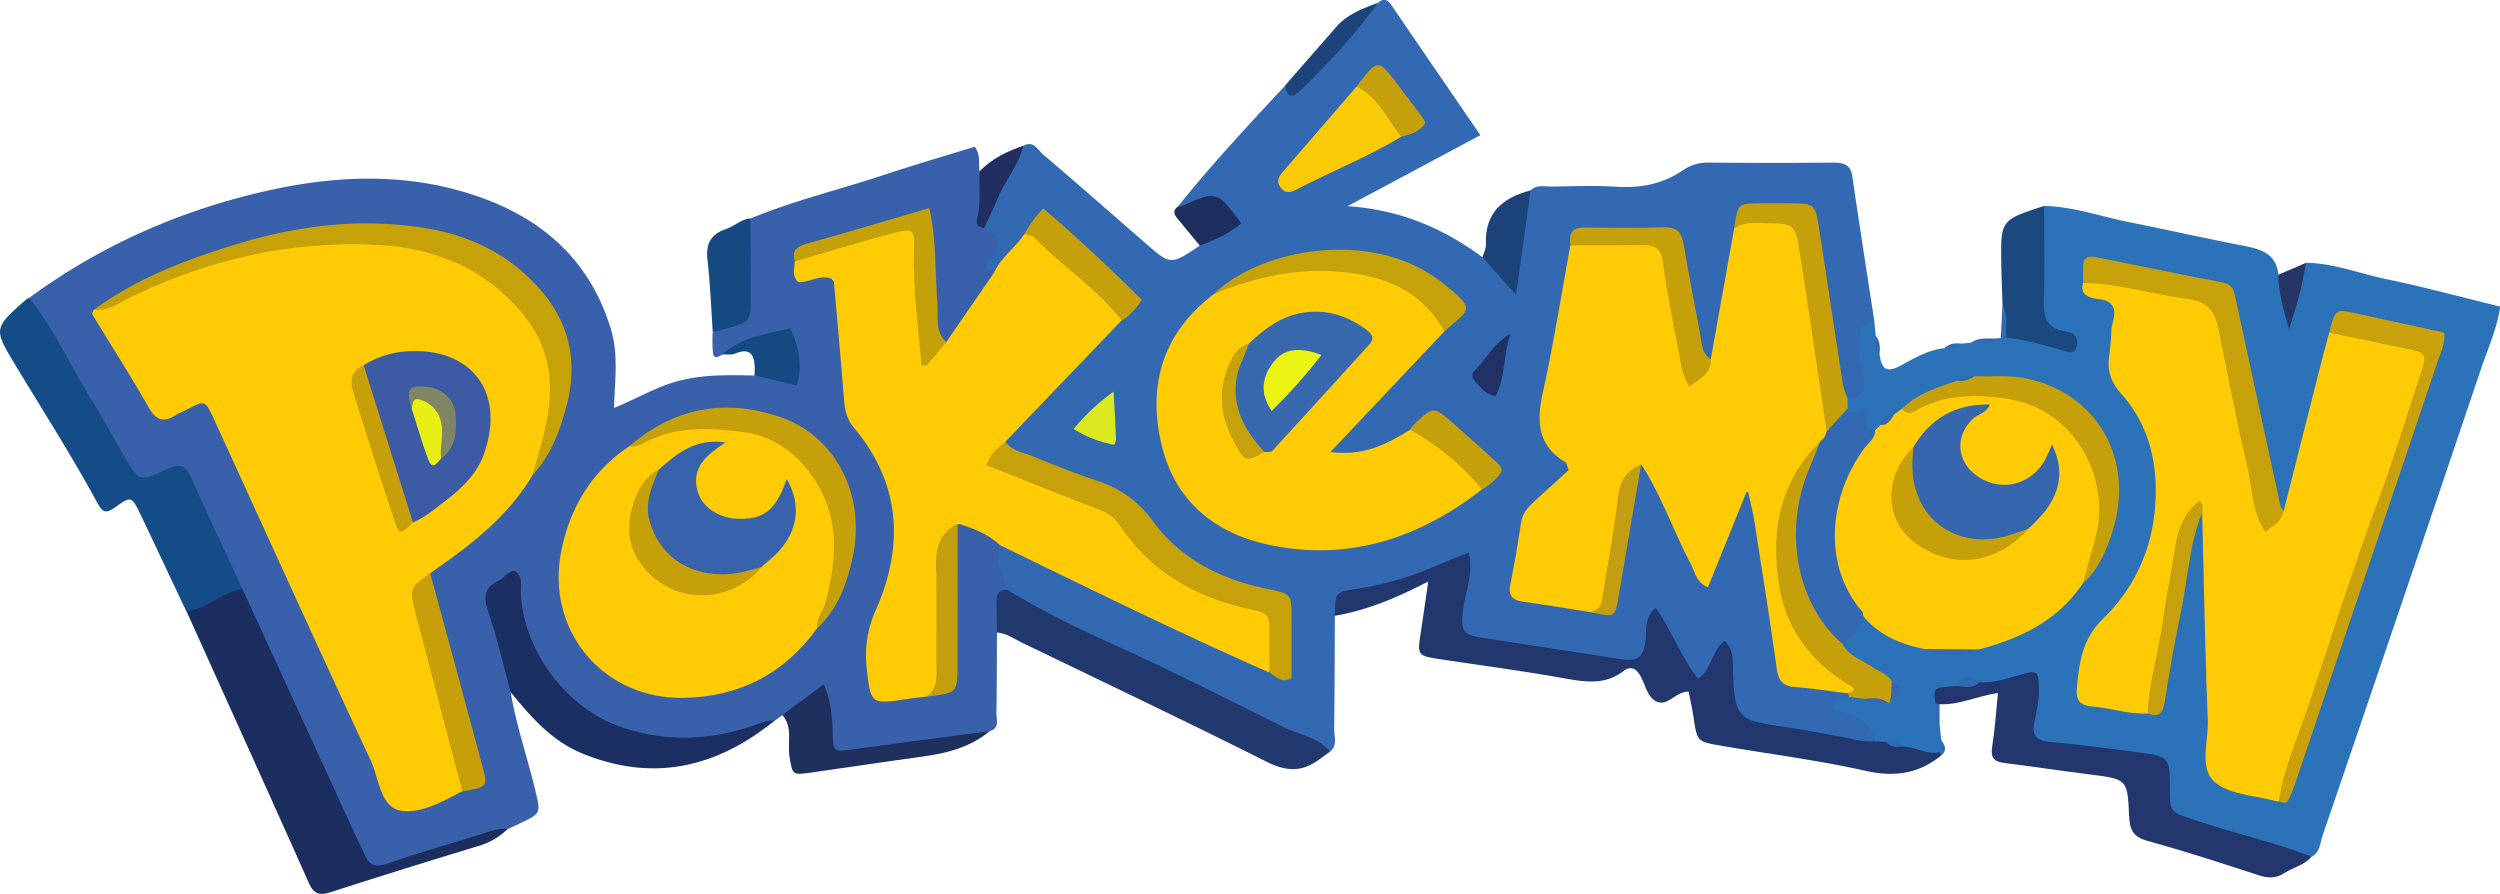
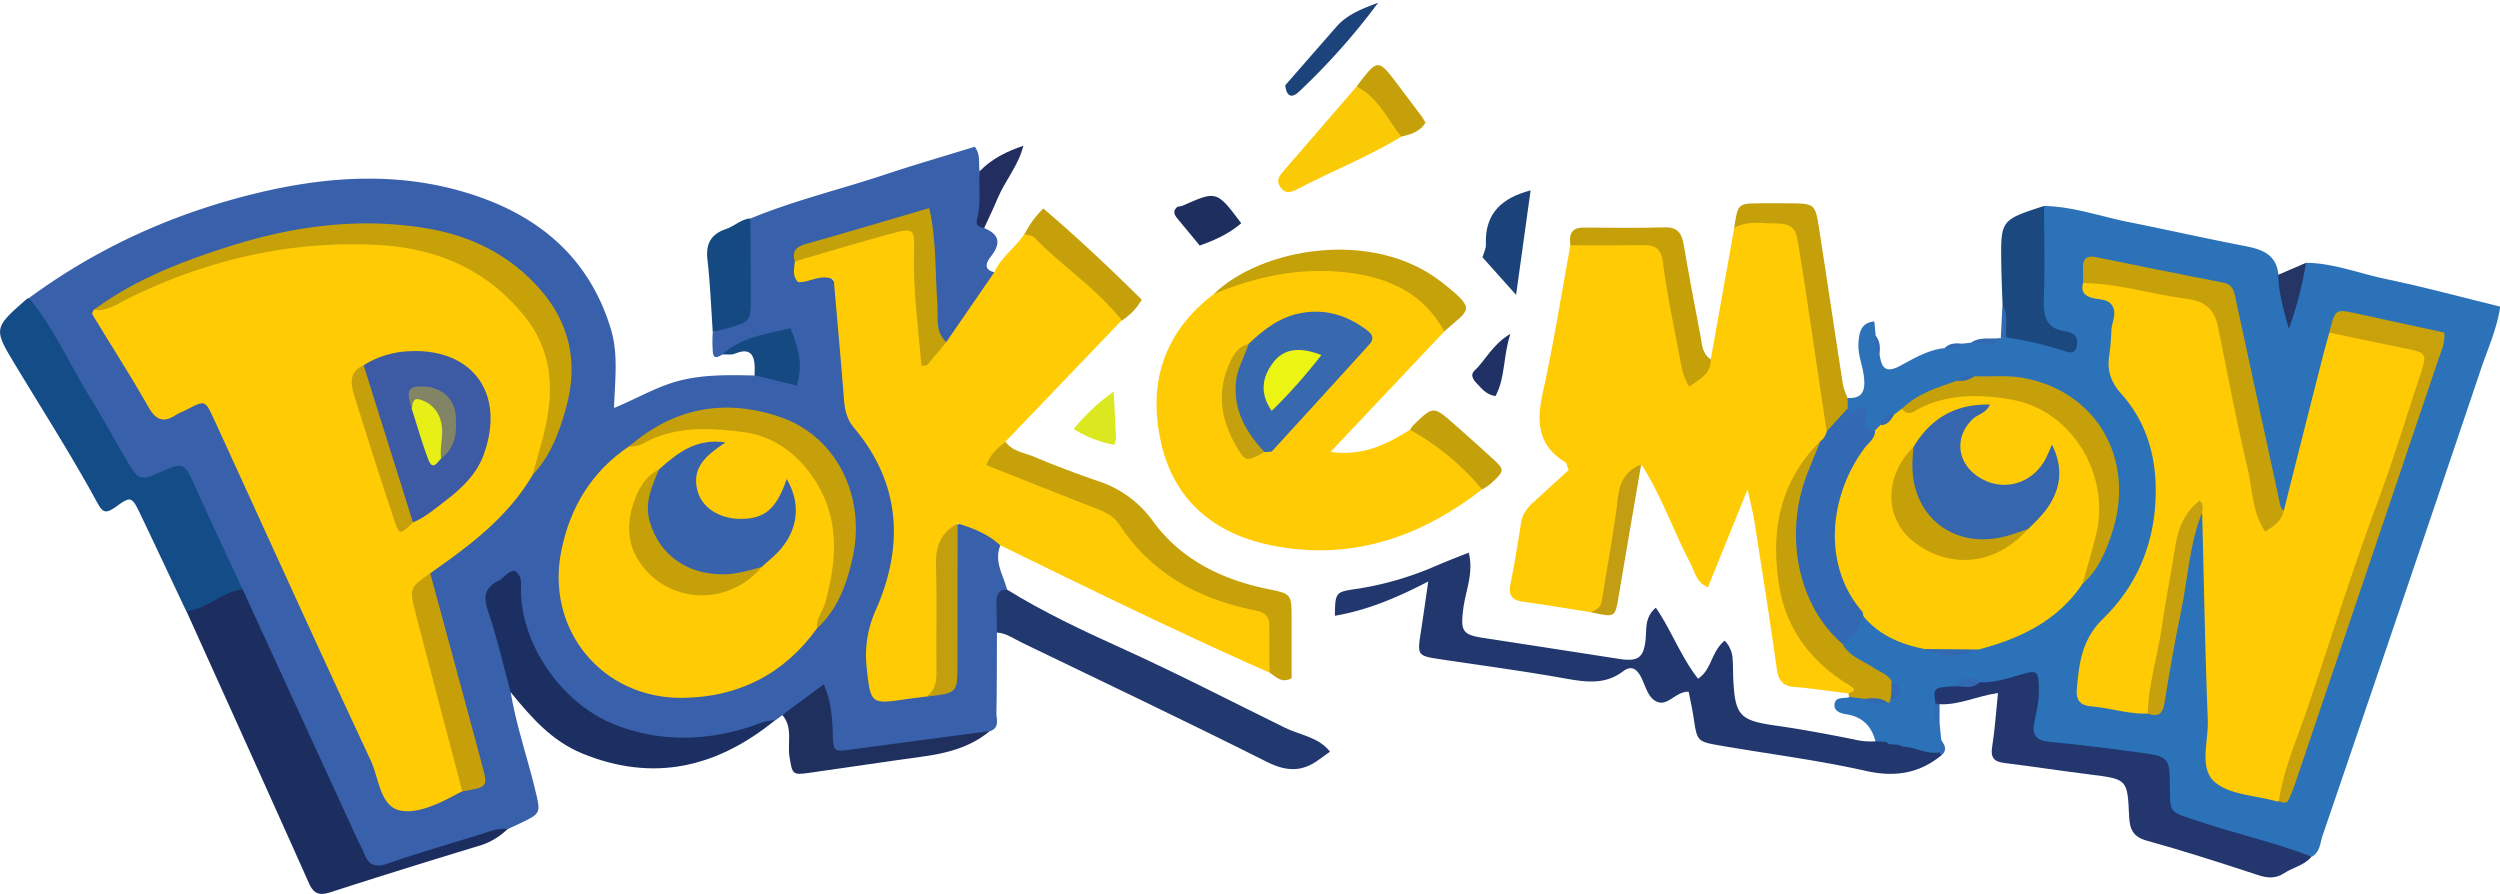
<svg xmlns="http://www.w3.org/2000/svg" viewBox="0 0 916.07 327.55">
  <defs>
    <style>.cls-1{fill:#3269b2;}.cls-2{fill:#3860ab;}.cls-3{fill:#2b72b8;}.cls-4{fill:#21376d;}.cls-5{fill:#1c2d60;}.cls-6{fill:#144c87;}.cls-7{fill:#23366e;}.cls-8{fill:#21396e;}.cls-9{fill:#1c2f62;}.cls-10{fill:#1a487f;}.cls-11{fill:#1f305e;}.cls-12{fill:#144981;}.cls-13{fill:#1c4379;}.cls-14{fill:#1e2f5f;}.cls-15{fill:#1d447a;}.cls-16{fill:#212e5f;}.cls-17{fill:#243566;}.cls-18{fill:#ffcb04;}.cls-19{fill:#fecb04;}.cls-20{fill:#c6a109;}.cls-21{fill:#c6a00a;}.cls-22{fill:#c5a00a;}.cls-23{fill:#fbca06;}.cls-24{fill:#c5a10a;}.cls-25{fill:#c6a009;}.cls-26{fill:#c4a00b;}.cls-27{fill:#c39e12;}.cls-28{fill:#c5a00b;}.cls-29{fill:#dbe81f;}.cls-30{fill:#1f3165;}.cls-31{fill:#c6a108;}.cls-32{fill:#c7a009;}.cls-33{fill:#c4a00a;}.cls-34{fill:#c39f0e;}.cls-35{fill:#c7a109;}.cls-36{fill:#c8a10b;}.cls-37{fill:#c6a00d;}.cls-38{fill:#3868ae;}.cls-39{fill:#c5a10d;}.cls-40{fill:#3d5aa5;}.cls-41{fill:#c6a00b;}.cls-42{fill:#3863ac;}.cls-43{fill:#c5a009;}.cls-44{fill:#3566ae;}.cls-45{fill:#ecf413;}.cls-46{fill:#818565;}.cls-47{fill:#e8ef16;}</style>
  </defs>
  <title>Asset 7@</title>
  <g id="Layer_2" data-name="Layer 2">
    <g id="Layer_1-2" data-name="Layer 1">
-       <path class="cls-1" d="M489.13,225.64c-.06,13.83-.05,27.67-.26,41.5,0,2.78,1.33,6-1.52,8.29-5.8-.42-10.89-3.1-15.85-5.64-31.35-16-63.5-30.42-94.91-46.33-3.54-1.79-7.22-3.46-9.6-6.9-2.06-5.69-6.56-11.24-1-17.37,8.66.24,15.74,5,22.94,8.79,25,13,51.06,23.65,76.47,35.67.64.16,1.53.58,1.91.27,6.35-5.18,2.13-12.13,2.8-18.25.47-4.26-2.73-6.3-6.73-7.25-19.4-4.61-35.69-14-47.23-30.77-2.54-3.69-6.52-5.5-10.56-7.18-8.88-3.71-18.09-6.57-26.94-10.39-3.91-1.69-8.24-2.85-10.42-7.12-.8-5.08,3-7.74,5.9-10.7,11.74-12,23.7-23.71,35.46-35.64,3.75-3.23,5.29-6.39,1.15-10.77-7.73-8.18-16.3-15.39-24.82-22.68-5.42-4.64-6.34,1.39-8.71,3.9a120.77,120.77,0,0,1-11.83,13.34c-5.83,1.06-6.26-2.51-4.64-6.32,1.78-4.15.64-7.57-1-11.19C361.65,71.43,367.51,62,375,53.4c3.74-2,5.25,1.5,7.2,3.17,12.62,10.76,25.09,21.72,37.61,32.6,9.17,8,9.18,8,19.84.81,1.24-2.47,3.49-3.74,5.76-5.07s5.5-2.16,3.82-5.59-4.25-5.8-8.62-4.49c-2.95.88-5.74,3.57-9.06.92,12.42-15.45,25.91-30,39.43-44.44,7.17.25,10.13-5.88,13.73-10.08A156.76,156.76,0,0,1,505,1c2-1.8,3.49-1.1,4.83.86,10.65,15.59,21.32,31.16,32.61,47.67l-48.63,26c20,1.42,35.38,8.43,49.42,18.72,5.59,1.27,8.85,4.7,10.18,9.6,2.44-10.76,1-23.35,7.47-34.12,2.2-2.17,5-1.34,7.56-1.37,8-.11,15.94-.43,23.88.06,8.92.56,17-1,24.46-6.11a15.71,15.71,0,0,1,9.35-2.73q22.89.21,45.78,0c3.85,0,6.22.84,6.85,5.16,2.56,17.69,5.35,35.35,8.06,53-4.8,5.6-2,11.79-1.53,17.85s1,12.53-8.37,11.61c-4.43-2-4.28-6.26-4.95-10.09-3-16.9-5.5-33.87-8.18-50.82-1.06-6.66-4.82-10-11.51-9.47-5.69.49-13.49-2.46-14.22,7.56-1.85,12.44-4.55,24.72-6.55,37.13-.58,3.57-1.22,7.2-3.76,10.07-6.35.66-6.41-4.59-7.44-8.4-2.09-7.72-2.82-15.74-4.48-23.57-2.72-12.88-2.69-12.89-15.44-12.93q-8,0-16,0c-2.75,0-5.46,0-6.26,3.49-4.06,18.54-6.51,37.36-10,56-1.29,6.88-1.14,13,4.38,18.38s2.77,10.71-2,14.48c-10,7.81-11.46,18.87-13.11,30.15-.87,5.89,1.22,8.76,7,9.57,6.26.87,12.47,2.09,18.74,2.9,4.27,1.36,6.51.62,7.28-4.61,1.71-11.74,3.83-23.42,5.74-35.12.7-4.26,1.24-8.51,4.13-12,6.09-1.24,6.8,4.11,8.61,7.51,5.26,9.92,8.44,20.87,15.3,31,5.6-6.37,6.62-14.42,10.15-21.18,1.48-2.85,2.28-7.55,5.89-7.12,4,.47,4.59,5.23,5.13,8.79,2.37,15.72,5.15,31.39,7.08,47.15,1.12,9.1,4.82,13.85,14.15,14.22a22.3,22.3,0,0,1,9.64,2.13,3.55,3.55,0,0,1,1.54,2.26c-2.12,4.67,2.34,4.86,4.52,6.72,3.53,3,8.37,5.68,4.1,11.53-15.79.81-30.81-3.69-46-6.9-4.49-.94-5.65-5.12-6.88-9-1.49-4.74-.39-9.88-2.2-14.47-1.46,0-1.86.94-2.47,1.7-6.39,7.92-7.67,7.84-13.4-.87-1.46-2.23-2.68-4.61-4.07-6.87s-1.66-5-4.27-6.38c-4,13.77-5.37,14.66-20.52,12.77-13.54-1.69-27-4-40.45-6.15-12.28-2-13.87-4.55-12.33-16.66.48-3.81,2.31-7.65.37-12.12-13.25,3.11-25.54,9.33-39,11.32C491.83,219.78,491.32,223.67,489.13,225.64Z" />
      <path class="cls-2" d="M360.62,83.58c5.64,2.29,6.23,5.61,2.51,10.35-1.51,1.94-3.16,4.76,1.25,5.84-2.06,11.73-9.45,19.72-18.58,26.5-5.5-3.69-5.14-9.58-5.46-15.11-.47-7.9.49-15.86-.93-23.72-.67-3.74-1.59-7.65-6.78-6.17-11.72,3.34-23.41,6.79-35,10.59a4.07,4.07,0,0,0-3.1,4.48c.17.31.23.86.41.9,14.33,3.05,14.85,13.71,15.4,25.59.67,14.72,2.25,28.85,11.56,42.27,12.43,17.92,10.29,38.63,2.28,58.4-2.67,6.6-4.75,13.09-3.76,20.31,1.31,9.43,2.51,10.44,12.14,9.39a52.49,52.49,0,0,1,7-.53c6.62,0,8.19-4.32,8.3-9.85.26-12.19,0-24.39.14-36.58,0-4.59-.44-9.27,1.7-13.61,8.29-3.17,13.38-1,16.89,7.17-2.49,5.9,1.07,10.9,2.41,16.23-2.11,5,.35,11.16-3.69,15.74-.05,9.84,0,19.69-.2,29.52,0,2.34,1.27,5.47-2.38,6.62-16.5,6.58-34.19,6.71-51.39,9.42-5.28.83-8.1-1.86-8.78-7-.3-2.3-.4-4.61-.58-6.92-.38-4.73-1.48-8.36-7-4.22-2.51,1.87-5.71,1.33-8.27,2.84l-2.74,2c-31.87,18.5-71.53,7.19-87.49-20.21-4.05-6.95-7.34-14.08-8.08-22.24-.2-2.31,1-6.47-2.75-6.25-4.08.24-4.77,4.14-3.94,7.68,1.59,6.78,3.54,13.47,5.21,20.23.84,3.41,3,6.89.22,10.4,2,12.15,6.07,23.76,8.94,35.68,2.1,8.7,2.22,8.68-5.55,12.39-1.49.71-3,1.39-4.48,2.09-14.33,6.28-29.76,9.27-44.37,14.71-4.24,1.57-7,.34-9.42-3.05a38,38,0,0,1-3.42-6.09c-13.9-30.62-28.31-61-42-91.7C81.07,205.68,76,193.44,70.27,181.47c-2.74-5.79-5.74-8.61-12.19-5.52-4.45,2.12-8.9,1.25-11.43-2.92-12.71-20.88-26.63-41.1-36-63.85C37,89.81,66.25,77,98.08,69.85c23.37-5.2,47-6.47,70.19,0,26.73,7.42,47.1,22.81,55.57,50.71,2.77,9.14,1.51,18.48,1.16,28.93,8.58-3.51,16.1-8.12,24.69-10.18,8.92-2.14,17.81-1.89,26.78-1.72,2-1.56,4.32-1.29,6.66-.92s4.85,1.58,6.29-1.07c1.56-2.85.53-5.89-.75-8.59-1.45-3.06-4.22-2.68-6.92-2.07-5.79,1.3-11.61,2.51-17.07,5-1.33.66-3.06,2-3.45-.64a49.88,49.88,0,0,1-.06-7.54c10.41-5.19,11.86-14.2,11-24.6-.47-5.76-.94-11.83,2.76-17.06,16-6.64,32.81-10.63,49.17-16.07,11-3.65,22.1-6.87,33.08-10.27,2.31,3.15,1.25,6.26,1.81,9.06C365.18,69.25,358.91,76.73,360.62,83.58Z" />
      <path class="cls-3" d="M677,145.8c5.79.45,6.52-3.15,6-7.63-.43-4.25-2.32-8.21-2-12.66.29-4.05,1.07-7.24,5.8-7.73l.51,5.26c1.09,2.1.27,4.59,1.4,6.68.7,4.68,1.88,7.39,7.63,4.3,5.06-2.73,10.2-5.85,16.2-6.45,2-1.3,4.61-.08,6.53-1.65l3.23-.37c3.41-1.73,7.44.42,10.8-1.69l0,0a9.08,9.08,0,0,1,2.53-1.68c6.07-1.31,11.66,1.5,17.52,2.06C745.41,117.24,743,89,749,75.47c10.66.21,20.69,3.83,31,5.9,14.31,2.87,28.55,6.07,42.87,8.84,6.23,1.21,11.31,3.17,12,10.48,3.9,3.45,3.73,8.14,4.05,12.38,1-5.69,1.86-11.86,6.13-16.77,10.07.12,19.42,3.9,29.1,5.92,14,2.91,27.74,6.65,42,10.12-1.23,8.3-4.59,15.53-7.1,23q-28.83,85.5-58,170.87c-.92,2.7-.9,6-3.91,7.7-17.28-.5-32.9-7.31-48.77-13-4.59-1.66-6-6.17-5.91-10.7.19-8.13-4.1-10.94-11.59-11.69-9.92-1-19.75-2.78-29.65-4-6.11-.76-8.43-4.24-8.29-10.24.31-12.95.19-12.95-12.34-12.43-1,0-2,0-3,.1-3.63,0-7.38-.75-10.75,1.43-.92.3-2,.83-2.82.51-4.24-1.7-4.67.22-3.69,3.66-.11,2.76-.67,5.55.45,8.24q.3,2.76.59,5.51a5.25,5.25,0,0,1,.25,4.59c-4.49,2.95-9,1.79-13.58.2a42.54,42.54,0,0,0-7.22-2,5.8,5.8,0,0,1-3.62-2.47c-1.41-5.71-5-9.08-10.85-9.92-2-.29-4.28-1.16-4.14-3.42.2-3.27,3.48-2.13,5.45-2.86,1.43-1.35,3.15-1.4,4.94-1.16,2.36.5,4.69,1.26,7.17,1a10.88,10.88,0,0,0,2.2-.71c1.31-1.65.43-2.87-.79-4-5.44-5.27-14.91-6-17-15,2.35-3.89,4.29-8.13,8.65-10.36,7.78,3.46,14.51,9.13,23.11,10.83a33.83,33.83,0,0,0,18.24-.06c15.25-3.88,28.07-11.56,37.84-24.05,8-10.66,13.28-22.49,11.6-36-2.62-21-18-34.43-39.25-35.3-3.32-.14-6.64,0-10,0a15.72,15.72,0,0,0-6.68,1,65.64,65.64,0,0,0-18.87,9.31,37.85,37.85,0,0,1-4.42,2.52,15.18,15.18,0,0,0-4.85,3.76A6.49,6.49,0,0,1,686,159c-4.63-1.74-6.24-6.84-10.29-9.25A4.46,4.46,0,0,1,677,145.8Z" />
      <path class="cls-4" d="M697,273.58c4.7,0,9,3.06,13.81,2.07l.64,1.07c-8.29,6.78-17.17,8.14-27.85,5.74-17.49-3.93-35.35-6.17-53-9.22-8.77-1.51-8.71-1.62-10-10.16-.48-3.25-1.22-6.46-1.82-9.62-4.6-.13-7.44,5.08-11.25,3.81s-4.53-6.23-6.46-9.63c-1.71-3-3.72-3.63-6.33-1.65-6.86,5.2-14.21,3.86-21.91,2.5-14.73-2.61-29.56-4.61-44.35-6.82-9.21-1.37-9.19-1.33-7.82-10.21.85-5.54,1.63-11.1,2.69-18.39-11.68,6.08-22.54,10.57-34.22,12.57.15-8.95.19-8.72,8.89-10a116.8,116.8,0,0,0,28.52-8.45c3.64-1.55,7.34-3,11.65-4.68,1.9,7.47-1.19,14-2,20.55-1,8-.45,9.49,7.14,10.66q25,3.84,49.94,7.72c7,1.09,9.11-.41,9.75-7.42.35-3.84-.32-7.92,3.72-11.33,5.72,8.28,9.06,17.77,15.46,26,5-3.14,4.81-9.95,9.78-13.94a10.45,10.45,0,0,1,2.91,6.84c.18,2.32.11,4.65.22,7,.64,13.74,2.38,15.43,15.83,17.33,9.49,1.34,18.91,3.14,28.31,5a25.87,25.87,0,0,0,7.87.72l4,.21C692.67,273.63,695.31,272.07,697,273.58Z" />
      <path class="cls-5" d="M88.88,215.91q20.81,45.35,41.62,90.68c1,2.12,2.12,4.17,3,6.33,1.69,4.18,4.06,5.08,8.58,3.51,11.28-3.95,22.81-7.19,34.22-10.77,3.17-1,6.27-2.26,9.71-1.9a25.11,25.11,0,0,1-11,6.33c-17.73,5.4-35.45,10.88-53.08,16.59-4,1.31-6.62,1.69-8.7-3-14.84-33.27-29.89-66.45-44.88-99.66C74.25,219,79.9,213.26,88.88,215.91Z" />
      <path class="cls-6" d="M88.88,215.91c-7.51,1.08-13,7.13-20.58,8.15-5.67-12-11.3-24-17-35.92-2.9-6-3.31-6.45-8.47-2.69-4.64,3.38-5.29,2.21-7.9-2.55-9.09-16.58-19.29-32.55-29.07-48.75-8.34-13.8-8.34-13.8,3.88-24.54a3.57,3.57,0,0,1,.9-.43c9.13,11.11,14.83,24.33,22.35,36.43,5.08,8.18,9.57,16.71,14.55,24.95,3.16,5.22,4.56,5.41,10.6,2.73,9.35-4.13,9.33-4,13.61,5.52C77.31,191.24,83.15,203.55,88.88,215.91Z" />
      <path class="cls-7" d="M725.35,250c5.07.27,9.8-1.23,14.58-2.65,6.84-2,7.06-1.74,7.18,5.6.07,4-.88,7.86-1.69,11.76-.9,4.29.48,6.67,5.51,7.13,11.82,1.08,23.61,2.61,35.37,4.24,7.8,1.08,8.72,2.25,8.79,10.19.1,12.29-.86,10.89,11.28,14.91,13.48,4.47,27.39,7.59,40.66,12.71-2.63,3.22-6.8,3.9-10.06,6.07-3,2-6,1.86-9.42.73-13.53-4.43-27.09-8.83-40.82-12.62-5.36-1.48-6.37-4.41-6.58-9.27-.59-13.38-.79-13.29-14.25-15-10.52-1.31-21-2.92-31.54-4.24-3.79-.47-5-2-4.38-5.94,1-6.17,1.38-12.44,2.13-19.67-7.6,1.06-14.22,4.46-21.4,4.1-.66.64-1.16.53-1.5-.32-.86-5.86-.86-5.86,7.92-6.31C719.6,249.45,722.69,250.93,725.35,250Z" />
      <path class="cls-8" d="M365.29,231.77c-.05-3.82-.1-7.63-.16-11.45,0-2.62,1-4.25,3.85-4.29,13.32,8.24,27.49,14.92,41.68,21.34,20.33,9.2,40.13,19.44,60.14,29.27,5.58,2.74,12.35,3.41,16.55,8.79-1.34,1-2.7,1.89-4,2.88-6.19,4.64-12,4.45-19.13.86-29.73-14.93-59.79-29.2-89.75-43.68C371.49,234.05,368.75,232,365.29,231.77Z" />
      <path class="cls-9" d="M187.09,253.6c-2.69-9.9-4.94-19.95-8.26-29.64-1.88-5.52-1.12-8.82,4.08-11.28,2-1,3.07-3.57,5.81-3.48,3,2.11,2.07,5.34,2.17,8.21.73,20.07,15.7,40.91,34.74,48.25,15.79,6.09,31.73,5.94,47.78,1.1,3.47-1,6.74-2.87,10.51-2.77-21.28,17.28-44.56,22.79-70.64,12.07C202.06,271.45,194.47,262.66,187.09,253.6Z" />
      <path class="cls-10" d="M749,75.47c0,11.27.34,22.55-.08,33.8-.23,6.35.53,11.2,8,12.14a7.56,7.56,0,0,1,1.9.57c2.29.94,2.57,2.86,2.14,4.92-.6,2.84-2.53,2.38-4.57,1.71a127.61,127.61,0,0,0-21.13-4.94c-2.49-3.62-.17-7.85-1.46-11.63-.17-5.26-.43-10.52-.48-15.79C733.12,80.62,733.15,80.62,749,75.47Z" />
      <path class="cls-11" d="M286.66,262l15.23-11.28c2.71,6.43,3.13,12.55,3.28,18.79.14,5.9.61,6,6.5,5.17,17-2.31,34-4.53,51-6.78-7.15,5.95-15.7,8.12-24.67,9.34-13.82,1.89-27.61,4-41.42,5.94-6.23.88-6.24.62-7.3-6C288.5,272.12,290.62,266.52,286.66,262Z" />
      <path class="cls-12" d="M274.94,80c.06,9.54.18,19.08.15,28.63,0,9.3-.1,9.3-9.18,11.81-1.58.43-3.16.82-4.74,1.23-.61-8.84-.91-17.72-1.94-26.51-.69-5.89,1.31-9.39,6.8-11.24C269.11,82.91,271.53,80.32,274.94,80Z" />
      <path class="cls-13" d="M560.86,69.76c-1.68,12-3.35,24.1-5.32,38.3L543.22,94.28c.44-1.58,1.33-3.18,1.26-4.74C544,77.93,550.65,72.42,560.86,69.76Z" />
      <path class="cls-12" d="M264.68,129.86c6.95-6.22,15.77-7.49,25-9.58,2.68,6.74,4.76,13.28,2.28,21l-15.48-3.76c0-1,.09-1.92.07-2.88-.12-4.86-1.86-7.26-7.15-5.09C268,130.15,266.26,129.8,264.68,129.86Z" />
      <path class="cls-14" d="M431.52,75.75a8.85,8.85,0,0,0,1.93-.42c12.38-5.47,12.38-5.48,21.37,6.47-4.46,3.86-9.71,6.23-15.2,8.17l-7.84-9.48C430.52,79,429.35,77.46,431.52,75.75Z" />
      <path class="cls-15" d="M505,1a246.28,246.28,0,0,1-29,32.59c-3.06,2.89-4.64,1.22-5.07-2.32q9.39-10.75,18.81-21.52C493.83,5.14,499.41,3.1,505,1Z" />
      <path class="cls-16" d="M360.62,83.58c-1.76-.35-3.25-1-2.64-3.2,1.61-5.82.61-11.77,1-17.64,4.45-4.61,10-7.28,16-9.34-1.73,7.16-6.68,12.75-9.48,19.4C364,76.43,362.25,80,360.62,83.58Z" />
      <path class="cls-17" d="M845,96.3a142.4,142.4,0,0,1-6.28,24.22c-2.27-8-3.8-13.76-3.9-19.83Z" />
      <path class="cls-1" d="M733.74,112c2.49,3.63.85,7.77,1.46,11.63l-2.05.15Q733.45,117.93,733.74,112Z" />
      <path class="cls-1" d="M733.1,123.86c-3.18,3.24-7.13,1.55-10.8,1.69C725.61,123.17,729.5,124.43,733.1,123.86Z" />
      <path class="cls-1" d="M709.21,257.76a6.37,6.37,0,0,1,1.5.32l0,7.62C708.31,263.4,709.2,260.5,709.21,257.76Z" />
      <path class="cls-1" d="M711.47,276.72a2.91,2.91,0,0,1-.64-1.07c.15-1.48.3-3,.44-4.43C712.64,273,713.61,274.81,711.47,276.72Z" />
      <path class="cls-1" d="M688.71,129.72c-2.1-1.88-1.57-4.32-1.4-6.68C688.92,125,689,127.34,688.71,129.72Z" />
      <path class="cls-1" d="M719.07,125.92c-1.74,2.26-4.17,1.82-6.53,1.65C714.37,125.65,716.7,125.7,719.07,125.92Z" />
      <path class="cls-18" d="M677.33,254.09c-6.57-.81-13.12-1.84-19.72-2.35-4.58-.35-6-2.58-6.58-6.89-2.52-18-5.39-36-8.21-54.06-.5-3.17-1.34-6.28-2.47-11.47l-14.52,35.87c-4.31-1.76-4.79-5.71-6.37-8.7-6.32-12-10.67-24.92-18.06-36.36-8.31,9.7-6.57,22.24-9.15,33.51a125.26,125.26,0,0,0-2.52,14.49c-.39,3.64-1.44,7.44-6.71,6.21-8.21-1.28-16.41-2.69-24.65-3.8-4.06-.54-5.8-2.1-4.93-6.44,1.51-7.5,2.76-15,3.92-22.61.49-3.23,2.35-5.44,4.57-7.49,4.39-4.06,8.84-8.07,12.9-11.77-.74-1.77-.81-2.6-1.23-2.86-10.24-6.13-10.6-15-8.26-25.55,3.93-17.84,6.78-35.93,10.09-53.92,10-5.45,20.56-3.24,30.9-1.78,4.65.65,5.44,5.42,6.18,9.32,1.9,10.1,4,20.16,5.47,30.33.93,6.66,3.49,8.15,8.89,3.9l8.58-48.06c9.79-8.67,23.62-6.28,25.9,5.17,4.46,22.42,8.59,44.94,10.33,67.8a11.42,11.42,0,0,1-2.41,6.2c-22.67,23.1-20.6,61.33,4.46,82.37,2.28,1.91,5.3,3.17,6.71,5.86C682.27,254.51,680.38,255.08,677.33,254.09Z" />
      <path class="cls-18" d="M339.38,255.25c-2.31.29-4.62.54-6.93.88-13.48,2-13.41,2-14.91-11.82a40.15,40.15,0,0,1,3.54-21.13c10.22-23.48,8.89-46.09-8.1-66.36-2.86-3.41-3.45-6.88-3.76-10.91-1.14-14.56-2.47-29.1-3.72-43.49-5-2.26-8.9,1.3-13.07.93-2.23-2.27-1.37-5-1.19-7.55,12-8.34,26.22-10.58,40-13.32,5.57-1.1,6.31,4.83,6.5,9.22.42,10,.26,19.88,1.55,29.84.82,6.31,3,6.29,7.43,3.83l17.62-25.6c2.5-5.58,7.72-9,11-14a3.74,3.74,0,0,1,5.41,0c9.74,9,20.89,16.47,29.24,27a4.84,4.84,0,0,1,1,4.64q-21.3,22.24-42.62,44.48c-2.05,5.36-.71,8.75,5.2,10.45,4.45,1.27,8.61,3.59,13,5.07,13.17,4.41,24.7,10.74,33.43,22.24,8.39,11.05,21.14,15.85,34,19.82,14.45,4.45,17.51,11.81,11,26.91-33.27-14.68-65.9-30.7-98.57-46.63-4.46-4.15-10-6.23-15.67-8-3.72,6.17-4.83,12.91-4.77,20,.08,10.94.19,21.88-.09,32.82C345.91,249.43,345.52,254.21,339.38,255.25Z" />
      <path class="cls-19" d="M543.07,179.34c-22.92,17.77-48.48,26.35-77.42,20.45-20.5-4.18-35.24-16.18-40.11-37.15-5.1-21.94.75-40.82,19.23-54.89,26-14.29,52-17.23,77.45,1,4,2.9,9.27,6,7,12.72l-41.7,44.14c12,1.64,20.67-2.84,29.16-8.11C525.51,157.54,540,169.53,543.07,179.34Z" />
      <path class="cls-20" d="M465.14,246.43c0-5.64,0-11.29,0-16.93,0-3.55-1.39-5.07-5.11-5.81-20.57-4.1-38-13.39-49.85-31.42-2.33-3.54-6-5-9.78-6.44-12.88-5-25.71-10.15-39-15.42,1.56-4,4.15-6.37,7.08-8.48,2.57,3.51,6.83,3.92,10.41,5.43,7.66,3.22,15.45,6.16,23.31,8.87A39.82,39.82,0,0,1,422.48,191c10.23,14,25.15,21.36,42,24.82,8.73,1.79,8.76,1.76,8.8,10.79,0,7.32,0,14.63,0,21.9C469.59,250.58,467.53,247.91,465.14,246.43Z" />
      <path class="cls-21" d="M677.33,254.09c1.6-.74,3.41-1.15.47-2.91C664,242.88,654.61,230.88,652,215c-3.29-19.8-.11-38.38,15-53.28,2.62,2.8,1,5.67-.11,8.32-9.24,21.2-8,41.34,5.86,60.27,1.2,1.65,1.57,3.65,2.32,5.48,2.35,4.72,7.34,6.1,11.28,8.79,2.38,1.63,5.4,2.37,6.88,5.19,1.27,2.83,2.37,5.63-1.09,7.79l-.31-.06c-2.72-1.43-5.9,0-8.63-1.43l-5.62-.71A5.65,5.65,0,0,1,677.33,254.09Z" />
      <path class="cls-22" d="M669.34,158.09q-3.57-23.93-7.14-47.85c-1-6.84-2.12-13.66-3.2-20.48-1-6.5-2.36-7.86-9-7.9-4.9,0-10-1.08-14.57,1.75,1.4-9,1.4-9,9.2-9.11,3.64-.06,7.29,0,10.94,0,9.5.1,9.59.1,11.08,9.75,2.94,19,5.76,38,8.69,56.94A27.65,27.65,0,0,0,677,145.8l.06,3.87C675.46,153.39,675,158.11,669.34,158.09Z" />
      <path class="cls-23" d="M513.46,50.06C501.3,57.53,488,62.67,475.37,69.31c-2.13,1.12-4.31,1.94-6.14-.64s-.42-4.26,1.2-6.12q13.36-15.39,26.67-30.84C505.09,32.4,511.48,39.56,513.46,50.06Z" />
      <path class="cls-24" d="M529.22,121.46c-7.57-14.09-20.48-19.79-35.36-21.59-17-2.06-33.35,1.31-49.08,7.88,17-16.65,58.12-24.38,83.67-4.22C541.59,113.89,538.25,113.2,529.22,121.46Z" />
      <path class="cls-25" d="M626.87,131.67c.18,5.31-3.92,7.13-7.87,10-2.65-4-3-8.3-3.81-12.37-2.1-11-4.46-22.09-5.86-33.24-.69-5.56-3.38-6.34-7.91-6.26-8.66.17-17.32.07-26,.08-.48-3.77.16-6.54,4.93-6.49,9.92.09,19.84.17,29.76-.08,4.79-.11,6.17,2.37,6.87,6.49,1.88,11.07,4,22.08,6.1,33.12C623.68,126.14,623.65,129.6,626.87,131.67Z" />
      <path class="cls-22" d="M411.1,117.46c-9.17-11.72-21.8-19.81-32.07-30.39-.79-.82-2.4-.85-3.63-1.25a36.36,36.36,0,0,1,6.9-9.43c12.55,10.68,24.44,21.92,36.06,33.42A22.82,22.82,0,0,1,411.1,117.46Z" />
      <path class="cls-26" d="M543.07,179.34a92.6,92.6,0,0,0-26.39-21.85,10,10,0,0,1,1.12-1.58c7.4-7.24,7.42-7.25,15.38-.2,4.43,3.92,8.86,7.85,13.22,11.84,5.11,4.69,5.1,4.75-.08,9.63A22.1,22.1,0,0,1,543.07,179.34Z" />
      <path class="cls-27" d="M583,224.34c1.81-.85,3.55-1.64,3.92-4,2-12.71,4.46-25.37,5.95-38.14.71-6,3.13-9.82,8.51-12.05-2.75,16.07-5.56,32.12-8.24,48.2C591.83,226.32,591.93,226.33,583,224.34Z" />
      <path class="cls-28" d="M513.46,50.06c-5.16-6.38-8.47-14.41-16.37-18.35,7.8-10.32,7.81-10.32,15.2-.56q4.47,5.91,8.9,11.85a20.07,20.07,0,0,1,1.13,2C520.32,48.21,517,49.28,513.46,50.06Z" />
      <path class="cls-29" d="M408.08,143.51c.36,7,.64,12.17.86,17.39a7.6,7.6,0,0,1-.68,2.09,42,42,0,0,1-14.83-5.81A74.25,74.25,0,0,1,408.08,143.51Z" />
      <path class="cls-30" d="M548,145.14c-3.72-.6-5.19-3-7-4.79-1.26-1.24-2.22-3.11-.85-4.39,4.23-3.94,6.63-9.69,13.31-13.64C550.69,130.66,551.71,138.16,548,145.14Z" />
      <path class="cls-18" d="M169.41,290a9.46,9.46,0,0,0-.92.4c-6.79,3.65-14.76,7.78-21.48,6.67-7.78-1.28-8.08-11.84-11.17-18.43-19.27-41.23-38-82.69-57-124.08-3.88-8.49-3.47-8-11.43-3.94a24.69,24.69,0,0,0-2.7,1.27c-4.43,3-7.38,2.43-10.25-2.63-6.56-11.54-13.76-22.71-20.63-34.08-.2-.33.31-1.09.49-1.65,23.16-11.68,46.8-22.27,72.8-25.57,19.88-2.53,39.79-2.48,59,4.81,24.56,9.32,39.4,31.31,37.83,56.08-.59,9.21-4.79,17.15-8.78,25.16-7.17,12.23-17.47,21.44-28.71,29.72-2.92,2.16-5.88,4.24-8.83,6.35-3.35,5.49-3.34,11.23-1.75,17.3,4.39,16.73,9.26,33.33,13.48,50.11C170.42,281.59,172.21,285.82,169.41,290Z" />
      <path class="cls-18" d="M299.39,230.22c-12.08,16.83-28.8,25.24-49.19,25.5-29.53.37-50.38-25-44.51-53.95,3.19-15.8,11.07-29,24.78-38.19,9.76-6.12,20.19-8.73,31.93-9,32.15-.85,55.07,29.79,42.48,65.13C303.53,223.45,300.87,226.52,299.39,230.22Z" />
      <path class="cls-31" d="M195.2,174c2.9-11.17,6.93-22,6.21-34a40.47,40.47,0,0,0-8.34-23c-13.87-18-32.8-26.18-55.24-27.28C105.93,88.19,76,95.19,47.4,109.16c-4,2-8,5-13,4.36,15.14-11.2,32.5-17.84,50.2-23.42,23.35-7.35,47.15-10.53,71.69-6.44,16.41,2.74,30.36,9.72,41.3,22s14.28,26.69,10.1,42.7C205.2,157.76,202,166.74,195.2,174Z" />
      <path class="cls-21" d="M299.39,230.22c-.43-3.57,2.11-6.2,3-9.34,4.42-16.14,5.47-31.85-4.9-46.56-6.3-8.95-14.93-14.74-25.28-16-12-1.53-24.55-2.29-36,3.88a10,10,0,0,1-5.7,1.42c16.46-14.33,35.35-17.76,55.61-10.72s31.13,28.68,26.38,51.1C310.4,213.69,307.12,223.14,299.39,230.22Z" />
      <path class="cls-32" d="M169.41,290c-5.81-22.1-11.66-44.19-17.4-66.31-2.07-8-1.64-8.75,5.65-13.61,6.38,23.56,12.8,47.09,19.11,70.66C178.81,288.36,178.67,288.4,169.41,290Z" />
      <path class="cls-33" d="M346.76,125.37c-2.29,2.77-4.56,5.57-6.93,8.27-.31.36-1.18.23-2.15.39-1.23-14.07-3.17-28-2.74-42.21.24-8.14-.27-8.4-8.5-6.18-11.79,3.17-23.47,6.75-35.2,10.16-1.08-3.63.3-5.36,4-6.39,15-4.2,29.93-8.68,45.26-13.17,2.74,12,2.11,23.65,3,35.2C343.85,116.19,342.5,121.49,346.76,125.37Z" />
      <path class="cls-34" d="M339.38,255.25c3.51-2.25,3.81-5.63,3.77-9.43-.15-12.83.23-25.68-.17-38.5-.22-6.93,1.6-12.19,7.92-15.47q0,25.8-.06,51.61C350.83,254,350.83,254,339.38,255.25Z" />
      <path class="cls-18" d="M835.05,293.6a3.75,3.75,0,0,1-1,0c-7.66-2.16-17.07-2.34-22.52-7.06-5.84-5.07-2.23-15-2.53-22.76-1-25.3-1.42-50.61-2.07-75.92-7.34,1.2-5.7,8-6.61,12.22-3.33,15.42-5.61,31.07-8.51,46.59-.95,5.07-.94,10.6-4.77,14.8-7,.29-13.72-2.05-20.65-2.63-3.77-.31-5.77-1.89-5.38-6.35.84-9.57,1.81-18.16,9.67-25.84,13-12.69,19.41-29,19.24-47.56-.11-13.11-3.89-25-12.6-34.75-3.93-4.41-5.34-8.78-4.39-14.38a88.15,88.15,0,0,0,.73-8.92c.18-2.94,2-6,.48-8.77-1.59-3-5.25-2.32-8-3.25s-3.6-2.66-2.83-5.35c3.34-3.09,7.32-2.52,11.28-1.91,8.83,1.38,17.58,3.21,26.38,4.74s13.09,6.45,14.85,14.94c4.08,19.77,8.52,39.47,12.68,59.22.86,4.1.72,10.59,8.34,6.49q7-27.87,14.1-55.75c.81-3.2,1.73-6.37,2.59-9.56,12-3.89,22.71,1.73,33.46,5.25,5.42,1.77,3.2,7.35,1.81,11.35-5.24,15-10,30.23-15.19,45.29q-17.15,49.94-34,100C838.47,287.23,837.53,290.76,835.05,293.6Z" />
      <path class="cls-19" d="M763.13,213.87C754,227.47,740.29,234,725,238c-6.66,1.09-13.32,1.42-19.95-.2-8.61-1.77-16.45-5-22.26-12-11.31-7.27-12.59-18.83-12.5-30.59.11-14.8,4.13-28.14,16.77-37.48l2-2c1.26-1.73,2.44-3.56,4.89-3.72l2.93-2.23c9.5-3.78,18.77-7.43,29.56-7.18,34.09.79,53.85,29.64,41.38,61.35A47,47,0,0,1,763.13,213.87Z" />
      <path class="cls-1" d="M687.09,157.78c0,3-2.49,4.53-4,6.57-13.12,17.87-15.21,43-.77,59.68.37.42.34,1.2.49,1.82-3.06,6.86-3.06,6.86-7.77,10-16.46-14.17-21.58-40.62-12.49-63.09,1.48-3.65,3-7.32,4.42-11a6,6,0,0,0,2.36-3.64q3.84-4.22,7.67-8.42c.54.86,1.42,1.87,2.29,1.35,3-1.8,5.68-3.83,4.18,2.3C682.75,156.32,684.37,157.53,687.09,157.78Z" />
      <path class="cls-35" d="M836.84,187.18c-.72,3.59-3.38,5.47-6.8,7.61-4.91-7.18-4.66-15.71-6.51-23.45-4.07-17-7.25-34.29-10.77-51.46-1.27-6.19-4.39-9.46-11.27-10.34-12.76-1.64-25.17-5.69-38.18-5.84,0-2,0-4-.06-6,0-3.09,1.69-4.1,4.5-3.54,15.57,3.13,31.11,6.39,46.71,9.35,3.95.75,4.2,3.4,4.84,6.4,5.2,24.26,10.5,48.5,15.74,72.75C835.39,184.33,835.44,186,836.84,187.18Z" />
      <path class="cls-36" d="M835.05,293.6c1.71-11.94,6.7-22.91,10.51-34.18,8.4-24.85,16.19-49.9,25.33-74.51,5.89-15.83,10.83-32,16.13-48.06,2.38-7.21,2.07-7.59-5.33-9.1-9.39-1.91-18.77-3.92-28.16-5.88,2.15-8.69,2.15-8.69,10-7l32.15,7c.29,4-1.19,6.89-2.22,9.93q-26,77-52,154a62.1,62.1,0,0,1-2.91,7.4C837.79,294.7,836.29,294,835.05,293.6Z" />
      <path class="cls-22" d="M763.13,213.87c1.67-6.06,3.52-12.07,5-18.17,5.21-21.83-9-45.34-30.87-49.24-11-2-22.51-2.26-33.28,2.84-2.09,1-4.48,3.68-7.05.54,5.62-5.66,13-7.86,20.25-10.35,1.85-1.3,4.36,0,6.14-1.59,6,.14,12.11-.48,17.93.56,27,4.8,41.42,29.85,32.71,56.67C771.68,202.05,768.89,208.87,763.13,213.87Z" />
      <path class="cls-37" d="M787,261.5c.26-10.9,3.66-21.3,5.19-32,1.38-9.73,3.36-19.37,4.86-29.09,1-6.73,3.41-12.62,8.93-16.95,1.6,1.21,1.17,2.84.91,4.43-4.7,11.76-5.22,24.41-7.78,36.62-2.31,11-4.21,22.11-6,33.21C792.48,261.73,790.68,262.82,787,261.5Z" />
      <path class="cls-1" d="M705.08,237.82,725,238C718.35,240.72,711.7,241,705.08,237.82Z" />
      <path class="cls-1" d="M725.35,250c-2.39,2.46-5.37,1.63-8.22,1.47C719.21,247.26,722.17,248,725.35,250Z" />
      <path class="cls-1" d="M692.12,257.57c1.42-2.45.64-5.21,1.09-7.79C697.64,252.53,697.51,253.45,692.12,257.57Z" />
      <path class="cls-1" d="M683.18,256.08c3-.3,6-.64,8.62,1.43C688.84,257.58,685.71,258.69,683.18,256.08Z" />
      <path class="cls-1" d="M694,152.07c-1.19,1.81-2.28,3.76-4.89,3.72C689.33,152.72,691.17,151.76,694,152.07Z" />
      <path class="cls-1" d="M723.29,137.9a7.88,7.88,0,0,1-6.14,1.59C718.8,137.41,721.08,137.78,723.29,137.9Z" />
-       <path class="cls-1" d="M697,273.58c-2.22.17-4.42.3-5.95-1.8C693.22,271.8,695.49,271.47,697,273.58Z" />
      <path class="cls-38" d="M457.52,126c5.59-5.31,11.5-9.93,19.45-11.33,8.76-1.54,16.41.85,23.4,5.93,1.91,1.39,3.76,3,1.37,5.64-11.84,13-23.64,26.08-35.55,39-.5.55-1.88.29-2.85.4C448.72,158.09,446.17,140.66,457.52,126Z" />
      <path class="cls-39" d="M457.52,126c-1.4,4.71-4.17,8.87-4.64,14-1,10.5,3.79,18.42,10.45,25.68-6.49,3.49-7,3.51-10.05-1.7-5.48-9.25-7.51-19-3.37-29.37C451.39,130.88,453.13,127.2,457.52,126Z" />
      <path class="cls-40" d="M133.25,133.84a34,34,0,0,1,17-5.16c22.06-1,35.18,14.61,27.11,37.61-2.61,7.46-8.29,12.78-14.45,17.47-3.7,2.81-7.26,5.86-11.61,7.69-2.76-1.09-3.92-3.51-4.85-6-5.33-14.35-9.29-29.14-13.7-43.78A10.83,10.83,0,0,1,133.25,133.84Z" />
      <path class="cls-41" d="M133.25,133.84q9,28.8,18.08,57.61c-4.77,4.54-5,4.63-6.73-.45q-7.65-23-14.85-46.22C128.46,140.6,127.85,136.13,133.25,133.84Z" />
      <path class="cls-42" d="M241.42,172.06c6.7-6,13.58-11.6,24.43-9.94-6.9,4.58-12.67,9.15-10.22,17.89,1.7,6.08,8,10.06,15.55,10.12,9,.08,13.31-3.58,17.09-14.62,5,8.57,4.44,17.66-2,25.46-2.08,2.53-4.78,4.55-7.2,6.8-12,7.41-25.86,7-34.63-1.87C232,193.21,231.61,183.26,241.42,172.06Z" />
      <path class="cls-43" d="M241.42,172.06c-2.49,6.07-5.35,12-3.36,19,3.42,12,13.24,19.27,26.58,19.41,5,.05,9.71-1.46,14.47-2.67-12.83,15-35.52,13.48-45.56-3.13-3.87-6.42-3.63-13.61-1.44-20.24C233.71,179.58,236.24,174.59,241.42,172.06Z" />
      <path class="cls-44" d="M701.15,163.78c6.3-10.53,15.44-15.84,28-15.53-1.29,3.14-4.33,3.47-6.23,5.26-6.53,6.14-6.06,15.31,1.19,20.64,8.48,6.22,19.6,3.94,25-5.2,1-1.68,1.65-3.53,2.82-6,4.58,9.3,2.91,17.13-2.61,24.43a74.2,74.2,0,0,1-6.2,6.48c-13.6,11-26.27,6.52-35.42-.76C698,185.36,696.24,176.4,701.15,163.78Z" />
      <path class="cls-25" d="M701.15,163.78l-.3,3.93c-1.64,21.69,16,35.11,36.71,28l5.56-1.89c-11.45,13-27.9,15.05-41.36,5.12C690.39,190.55,690.12,174.6,701.15,163.78Z" />
      <path class="cls-45" d="M484.19,130.1A199.93,199.93,0,0,1,466,150.56c-4.73-6.76-3.28-12.86.68-17.9C470.78,127.4,476.79,127.22,484.19,130.1Z" />
      <path class="cls-46" d="M150.88,149.84c-2.21-7.18-1.38-8.56,4.94-8.18,6,.35,10.67,4.48,11.14,10.33s.22,11.93-5.31,16c-3.69-2.07-2-5.66-2.39-8.63C158.63,154.22,157.35,149.79,150.88,149.84Z" />
      <path class="cls-47" d="M150.88,149.84c.32-1.86.3-4.37,3.22-3.35a10.82,10.82,0,0,1,7.48,8.07c1.21,4.61-.58,9,.07,13.44-1.46,1.52-3.12,4.56-4.68.44C154.65,162.35,152.88,156.05,150.88,149.84Z" />
    </g>
  </g>
</svg>